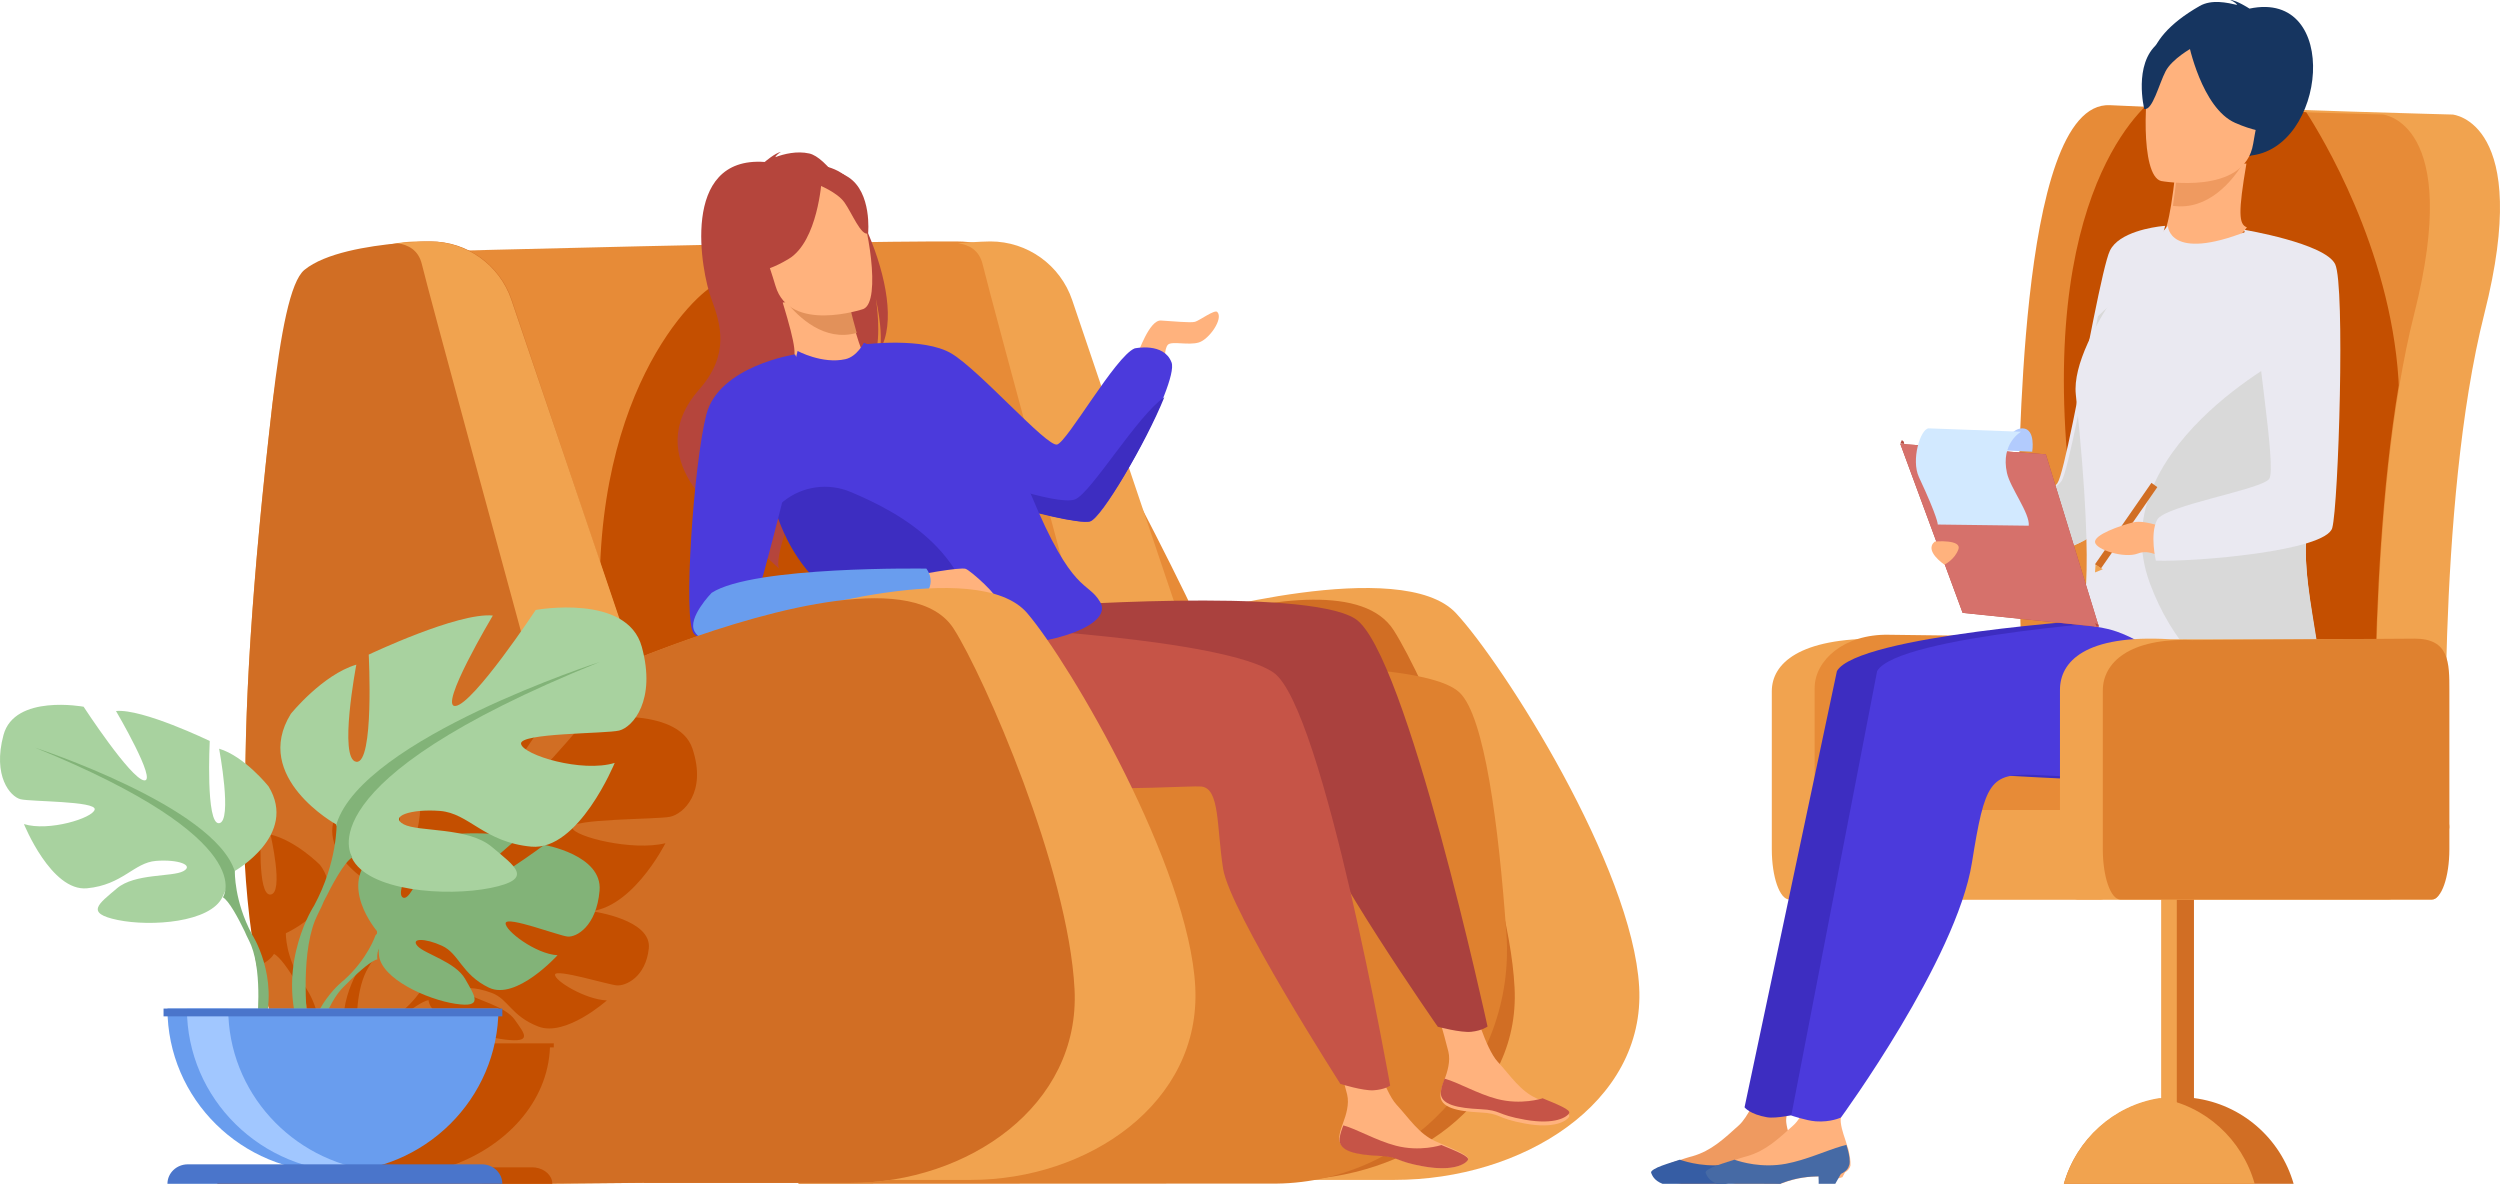
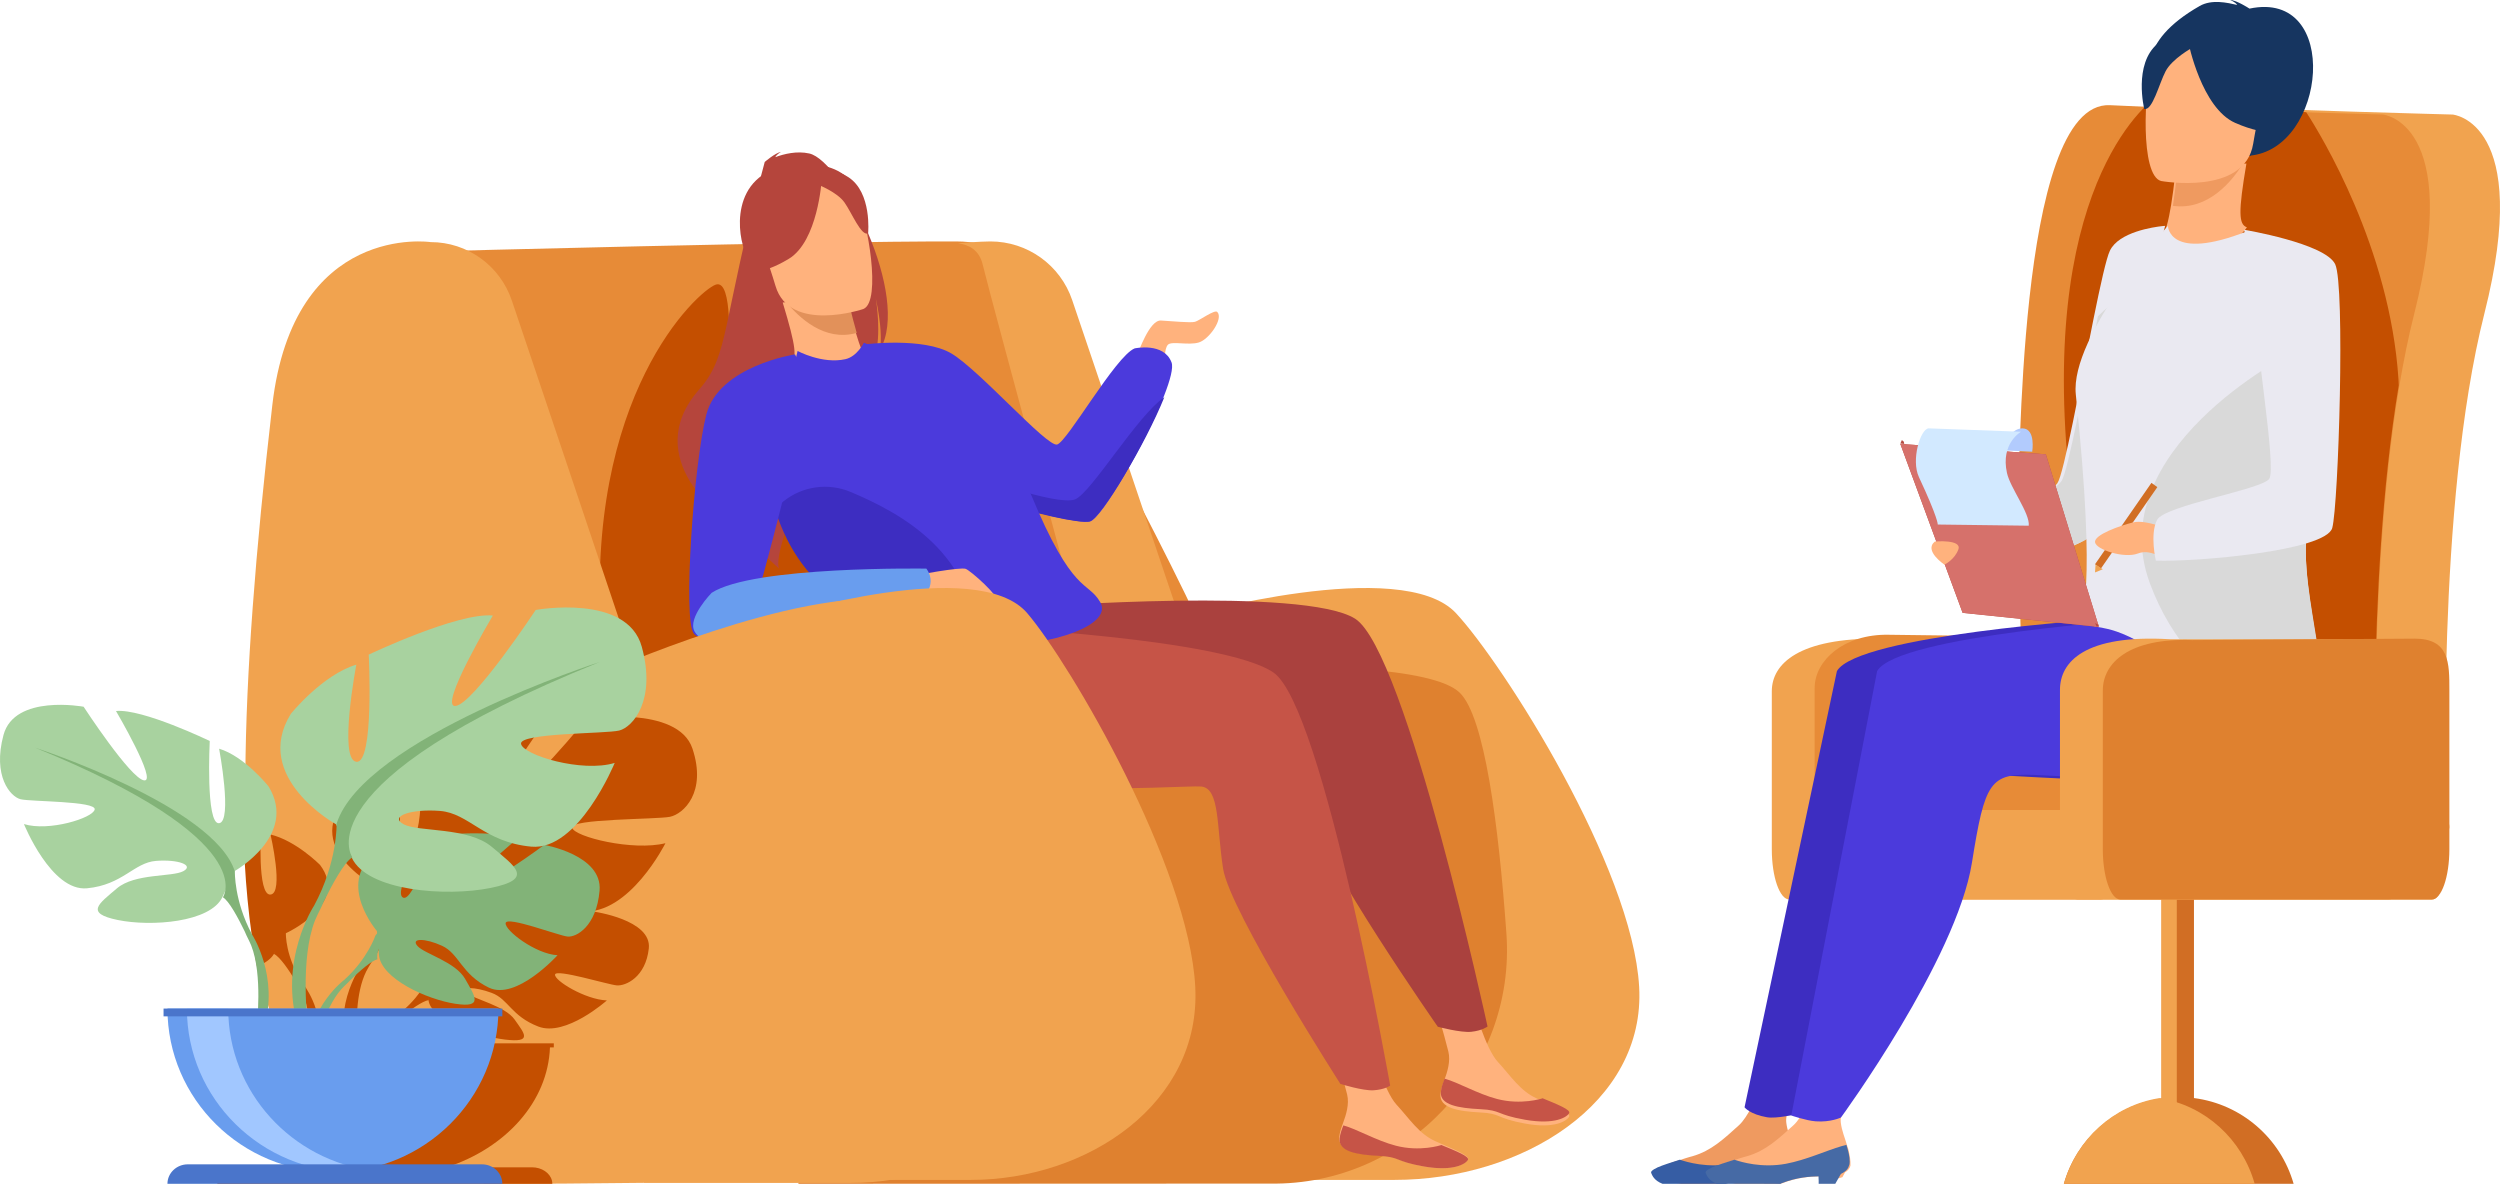
<svg xmlns="http://www.w3.org/2000/svg" width="642px" height="304px" viewBox="0 0 642 304" version="1.1">
  <title>01E7F952-3305-4CD0-9B5B-81B16909ABA0</title>
  <g id="Pages" stroke="none" stroke-width="1" fill="none" fill-rule="evenodd">
    <g id="ui-soins_support" transform="translate(-903, -1417)">
      <g id="Group-26" transform="translate(375, 1344)">
        <g id="psychologue" transform="translate(528, 73)">
          <path d="M325.406,205.877 C318.345,192.599 318.681,181.024 318.681,181.024 C310.611,155.15 240,132 240,132 C329.777,168.768 313.973,191.238 313.973,191.238 C316.393,192.667 320.02,199.48 322.538,204.708 C322.897,205.598 323.464,206.829 324.308,208.5 L324.308,208.5 C324.65,209.256 324.923,209.874 325.112,210.305 C329.734,222.016 327.286,242.238 327.286,242.238 L330.087,243 C336.295,222.619 325.406,205.877 325.406,205.877" id="Fill-1" fill="#82B378" />
          <path d="M304.545,158.24 C304.545,158.24 359.986,142.473 373.912,157.474 C386.111,170.614 419.194,222.63 420.935,253.417 C422.628,283.331 390.823,303 358.107,303 L300,303 L304.545,158.24 Z" id="Fill-3" fill="#F1A34F" />
-           <path d="M265,174.067 C265,174.067 343.089,138.751 357.88,161.82 C365.734,174.07 387.345,222.938 388.941,253.607 C390.491,283.406 361.354,303 331.382,303 L278.148,303 L265,174.067 Z" id="Fill-5" fill="#D16E24" />
          <path d="M111,64.555 C111,64.555 208.356,61.92 245.519,62.002 C264.638,62.044 264.163,76.515 273.349,93.282 C291.746,126.862 322.293,184.622 319.863,193.648 C316.403,206.497 186.08,215.393 176.853,212.428 C167.627,209.462 111,64.555 111,64.555" id="Fill-7" fill="#E78B37" />
          <path d="M187.073,90.58 C187.073,90.58 188.39,71.452 183.782,73.101 C179.174,74.75 149.882,101.464 154.49,164.457 L167.984,176 L271,158.85 L187.073,90.58 Z" id="Fill-9" fill="#C44F00" />
          <path d="M319,168.794 L284.173,186 C284.173,186 254.328,76.266 252.346,67.897 C251.464,64.167 248.742,62.819 246,62.472 C250.827,62.033 254.338,62 254.338,62 C263.84,62 272.284,68.053 275.333,77.049 C281.983,96.67 294.23,132.853 306.634,169.706 C309.879,168.407 313.741,166.918 318.002,165.385 L319,168.794 Z" id="Fill-11" fill="#F1A34F" />
          <path d="M249.19,174.563 C249.19,174.563 361.043,164.666 374.833,177.862 C381.235,183.989 384.83,211.734 386.845,239.704 C389.357,274.591 361.062,304.444 326.257,303.945 L205,304 L249.19,174.563 Z" id="Fill-13" fill="#DF812F" />
-           <path d="M207.831,39.417 C204.641,38.7 201.332,39.529 199.095,40.362 C199.497,39.575 200.583,39 200.583,39 C199.107,39.222 196.381,41.594 196.381,41.594 C174.416,40.018 180.164,69.995 182.63,76.613 C185.092,83.232 187.505,90.98 179.536,100.034 C163.856,117.85 186.467,133.638 186.467,133.638 C186.646,133.681 200.049,146 200.049,146 C197.894,140.702 214.205,104.26 224.66,91.639 C226.413,85.962 225.016,77.309 224.902,76.629 C226.357,83.383 226.358,87.422 225.988,89.81 C233.949,76.192 216.286,41.317 207.831,39.417" id="Fill-15" fill="#B5453C" />
+           <path d="M207.831,39.417 C204.641,38.7 201.332,39.529 199.095,40.362 C199.497,39.575 200.583,39 200.583,39 C199.107,39.222 196.381,41.594 196.381,41.594 C185.092,83.232 187.505,90.98 179.536,100.034 C163.856,117.85 186.467,133.638 186.467,133.638 C186.646,133.681 200.049,146 200.049,146 C197.894,140.702 214.205,104.26 224.66,91.639 C226.413,85.962 225.016,77.309 224.902,76.629 C226.357,83.383 226.358,87.422 225.988,89.81 C233.949,76.192 216.286,41.317 207.831,39.417" id="Fill-15" fill="#B5453C" />
          <path d="M292,91.123 C292.331,90.633 295.142,82.146 298.12,82.309 C301.096,82.472 305.727,82.962 306.885,82.636 C308.043,82.309 311.926,79.417 312.591,80.106 C314.245,81.82 310.523,87.124 307.877,87.94 C305.231,88.756 300.931,87.532 299.939,88.511 C298.946,89.491 299.112,93 299.112,93 L292,91.123 Z" id="Fill-17" fill="#FFB27D" />
          <path d="M369.92,281.001 C369.599,284.53 374.439,285.388 380.044,285.671 C385.65,285.955 383.956,287.12 391.638,288.532 C399.319,289.944 402.398,287.81 402.954,286.757 C403.449,285.822 399.877,284.36 396.071,282.708 C395.592,282.502 395.113,282.289 394.633,282.077 C390.35,280.165 387.946,276.266 384.606,272.651 C381.443,269.226 378.439,258.262 378.439,258.262 L368,256 C368,256 370.931,265.868 371.949,270.08 C372.547,272.558 371.664,275.328 370.88,277.437 C370.458,278.584 370.031,279.758 369.92,281.001" id="Fill-19" fill="#FFB27D" />
          <path d="M380.111,284.833 C385.7,285.103 384.011,286.211 391.67,287.555 C399.33,288.898 402.4,286.868 402.954,285.866 C403.448,284.977 399.887,283.586 396.091,282.015 L396.032,282.077 C396.032,282.077 390.646,283.848 384.43,282.211 C379.363,280.879 374.463,277.947 370.973,277 C370.551,278.091 370.126,279.208 370.015,280.391 C369.695,283.748 374.521,284.564 380.111,284.833" id="Fill-21" fill="#C65447" />
          <path d="M265.608,155.856 C265.608,155.856 334.953,150.611 348.007,158.891 C361.063,167.17 382,263.609 382,263.609 C382,263.609 380.708,264.65 377.822,264.964 C375.138,265.256 369.226,263.67 369.226,263.67 C369.226,263.67 339.136,220.52 337.016,209.649 C334.897,198.779 335.414,189.079 330.588,188.819 C325.762,188.559 265.598,196.169 256.498,180.058 C247.398,163.948 254.921,148 254.921,148 L265.608,155.856 Z" id="Fill-23" fill="#AA413E" />
          <path d="M298.94,101.62 C294.239,113.618 282.883,133.172 279.949,133.912 C277.476,134.535 265.385,131.753 255.561,128.374 C249.811,126.396 244.841,124.213 243.031,122.389 C238.131,117.45 222,88.436 222,88.436 C222,88.436 237.151,86.502 244.338,90.782 C251.526,95.062 268.841,114.817 271.455,114.158 C274.068,113.5 286.483,91.44 291.384,89.465 C291.384,89.465 298.898,87.818 300.858,93.086 C301.351,94.41 300.521,97.587 298.94,101.62" id="Fill-25" fill="#4B3ADC" />
          <path d="M343.92,292.001 C343.599,295.53 348.439,296.388 354.044,296.671 C359.65,296.954 357.956,298.12 365.637,299.532 C373.319,300.944 376.398,298.81 376.954,297.757 C377.449,296.822 373.877,295.361 370.071,293.709 C369.592,293.502 369.113,293.29 368.633,293.077 C364.349,291.165 361.946,287.266 358.606,283.651 C355.443,280.226 352.439,269.263 352.439,269.263 L342,267 C342,267 344.931,276.868 345.949,281.081 C346.547,283.558 345.664,286.328 344.88,288.437 C344.458,289.584 344.031,290.758 343.92,292.001" id="Fill-27" fill="#FFB27D" />
          <path d="M354.11,296.833 C359.7,297.103 358.011,298.211 365.67,299.555 C373.33,300.898 376.4,298.868 376.954,297.866 C377.448,296.977 373.887,295.586 370.091,294.015 L370.032,294.077 C370.032,294.077 364.646,295.848 358.43,294.212 C353.363,292.879 348.463,289.947 344.972,289 C344.551,290.091 344.126,291.209 344.015,292.391 C343.695,295.747 348.521,296.564 354.11,296.833" id="Fill-29" fill="#C65447" />
          <path d="M299,102 C294.238,113.857 282.736,133.181 279.764,133.913 C277.259,134.528 265.012,131.779 255.062,128.44 C250.942,124.985 248.414,121.998 248,121.39 C248.327,121.51 271.525,130.159 276.124,128.219 C280.294,126.462 292.094,106.663 299,102" id="Fill-31" fill="#3D2DC1" />
          <path d="M222.999,92.455 C223.074,92.464 217.707,97.841 212.508,97.997 C207.62,98.148 202.884,93.087 202.943,93.054 C204.738,92.07 204.487,89.213 201,77.69 L201.916,77.594 L217.321,76 C217.321,76 218.387,80.776 219.692,85.182 C220.787,88.881 222.053,92.319 222.999,92.455" id="Fill-33" fill="#FFB27D" />
          <path d="M217.599,76 C217.599,76 218.678,80.935 220,85.486 C211.698,87.866 205.054,81.42 202,77.647 L217.599,76 Z" id="Fill-35" fill="#E2915A" />
          <path d="M252.633,161 C252.633,161 314.312,163.933 327.052,172.725 C339.792,181.517 357,278.795 357,278.795 C357,278.795 355.667,279.785 352.767,279.986 C350.071,280.174 344.217,278.356 344.217,278.356 C344.217,278.356 315.786,234.019 314.087,223.064 C312.388,212.108 313.282,202.426 308.463,201.977 C303.645,201.528 243.157,206.784 234.677,190.314 C226.197,173.844 252.633,161 252.633,161" id="Fill-37" fill="#C65447" />
          <path d="M200.677,76 C200.677,76 194.298,70.469 191.491,64.925 C189.486,60.967 186.902,44.803 203.037,42.276 C203.037,42.276 207.662,41.34 212.753,42.915 C216.802,44.167 223.14,47.611 221.823,62.816 L221.801,67.822 L200.677,76 Z" id="Fill-39" fill="#B5453C" />
          <path d="M252.964,166 C252.422,166.003 251.66,165.967 250.766,165.897 C247.155,165.619 241.399,164.84 239.385,164.234 C222.385,159.113 206.052,152.795 199.096,130.603 C198.255,127.919 197.552,125.004 197,121.83 L199.652,111.64 L204.823,90.13 C204.823,90.13 211.184,93.559 217.095,92.237 C220.121,91.558 221.846,88 221.846,88 C221.846,88 253.842,100.628 264.684,126.8 C275.526,152.971 279.249,148.995 282.535,154.627 C285.82,160.259 271.255,165.89 252.964,166" id="Fill-41" fill="#4B3ADC" />
          <path d="M221.704,79.357 C221.704,79.357 202.776,85.717 199.144,73.413 C195.512,61.109 190.623,53.644 202.554,49.063 C214.486,44.482 218.231,48.426 220.405,52.226 C222.579,56.027 226.534,77.385 221.704,79.357" id="Fill-43" fill="#FFB27D" />
          <path d="M211,46.315 C211,46.315 210.028,61.918 202.593,66.447 C195.16,70.976 191,69.885 191,69.885 C191,69.885 195.687,63.094 194.351,54.139 C194.351,54.139 204.995,40.86 211,46.315" id="Fill-45" fill="#B5453C" />
          <path d="M210,47.399 C210,47.399 214.946,49.292 216.858,51.987 C218.77,54.682 221.146,60.69 222.93,59.935 C222.93,59.935 223.992,49.416 217.814,45.466 C211.264,41.277 210,47.399 210,47.399" id="Fill-47" fill="#B5453C" />
          <path d="M251,166 C247.372,165.724 241.588,164.951 239.565,164.349 C222.485,159.263 206.075,152.99 199.086,130.955 C199.059,130.793 199.03,130.632 199,130.468 L201.37,128.61 C206.216,124.81 212.753,123.942 218.434,126.33 C231.926,132.007 250.459,142.3 251,166" id="Fill-49" fill="#3D2DC1" />
          <path d="M204.153,91 C204.153,91 184.625,93.979 181.396,106.424 C178.167,118.868 175.297,159.523 178.203,162.735 C181.109,165.946 189.791,162.222 191.728,160.615 C193.665,159.01 203.675,117.663 203.675,117.663 C203.675,117.663 208.571,98.975 204.153,91" id="Fill-51" fill="#4B3ADC" />
          <path d="M235,147.751 C235,147.751 246.7,145.535 248.02,146.089 C249.341,146.643 256.701,153.105 255.946,154.398 C255.191,155.69 252.172,156.614 248.775,155.506 C245.379,154.398 238.019,153.844 236.698,152.182 C235.377,150.52 235,147.751 235,147.751" id="Fill-53" fill="#FFB27D" />
          <path d="M237.891,146.022 C237.891,146.022 193.41,145.291 182.749,152.239 C182.749,152.239 176.5,158.638 178.338,162.113 C180.176,165.586 185.874,165.038 188.447,164.855 C191.021,164.672 236.053,154.433 236.053,154.433 C236.053,154.433 241.199,150.593 237.891,146.022" id="Fill-55" fill="#699DEE" />
          <path d="M200.169,158.24 C200.169,158.24 251.029,142.473 263.804,157.474 C274.995,170.614 305.343,222.63 306.941,253.417 C308.493,283.331 279.318,303 249.305,303 L196,303 L200.169,158.24 Z" id="Fill-57" fill="#F1A34F" />
          <path d="M275.941,254.034 C274.349,223.151 252.782,173.942 244.945,161.608 C233.511,143.613 184.176,160.896 162.519,169.6 C150.203,132.841 138.042,96.753 131.44,77.184 C128.412,68.208 120.028,62.172 110.595,62.172 C110.595,62.172 75.376,56.946 69.926,104.081 C52.481,254.961 66.498,303.615 129.079,303.991 C136.927,304.038 152.268,303.898 165.377,303.749 L165.38,303.771 L218.502,303.771 C248.412,303.771 277.488,284.041 275.941,254.034" id="Fill-59" fill="#F1A34F" />
-           <path d="M275.941,253.997 C274.347,223.092 252.783,173.85 244.943,161.507 C235.211,146.177 198.014,156.429 173.807,165.19 C169.575,166.72 165.74,168.208 162.52,169.503 C150.202,132.719 138.043,96.604 131.44,77.02 C128.412,68.041 120.028,62 110.595,62 C110.595,62 107.108,62.033 102.316,62.471 L102.309,62.471 C94.587,63.177 83.487,64.938 78.167,69.314 C74.559,72.282 72.079,85.304 69.927,103.938 C64.84,147.957 62.429,183.284 63.114,211.25 C63.465,225.595 64.633,238 66.673,248.654 C68.1,256.117 69.953,262.718 72.259,268.519 C82.248,293.682 100.652,303.819 129.078,303.991 C132.381,304.011 137.013,303.997 142.248,303.964 C149.448,303.918 157.786,303.832 165.377,303.747 L165.38,303.77 L218.502,303.77 C248.41,303.77 277.489,284.024 275.941,253.997" id="Fill-61" fill="#D16E24" />
-           <path d="M162,167.537 C153.956,170.687 145.04,174.176 137.825,177 C130.773,151.133 109.983,74.787 108.341,67.874 C107.461,64.159 104.74,62.816 102,62.472 C106.822,62.034 110.333,62 110.333,62 C119.826,62 128.262,68.03 131.311,76.991 C137.85,96.224 149.806,131.436 162,167.537" id="Fill-63" fill="#F1A34F" />
          <path d="M133.318,231.7 C127.107,230.314 119.618,230.573 116.88,229.383 C113.125,227.745 118.612,226.11 126.121,226.578 C131.174,226.893 134.527,229.744 139.873,231.861 C137.792,231.713 135.494,231.677 133.318,231.7 M101.418,261.121 C101.418,261.121 97.44,263.506 94.665,267.924 L91.795,267.924 C91.44,263.284 91.302,255.003 94.031,249.481 C94.192,249.183 94.425,248.76 94.721,248.239 C95.083,247.665 95.385,247.167 95.638,246.735 C95.888,246.306 96.085,245.942 96.24,245.637 C98.403,242.049 101.52,237.373 103.597,236.393 C104.111,237.284 104.893,238.084 105.879,238.795 C101.934,244.743 109.529,251.913 109.529,251.913 C109.529,251.913 107.54,256.733 101.418,261.121 M103.594,236.389 C103.565,236.353 103.318,236.059 103.091,235.515 C103.252,235.796 103.42,236.081 103.594,236.389 M177.815,192.229 C174.061,181.015 150.669,184.518 150.669,184.518 C150.669,184.518 134.787,204.147 130.165,204.612 C125.545,205.081 139.695,185.688 139.695,185.688 C130.743,184.987 107.927,193.864 107.927,193.864 C107.927,193.864 109.374,216.764 104.751,216.298 C100.132,215.829 104.751,195.968 104.751,195.968 C96.089,198.072 88.001,206.251 88.001,206.251 C77.895,219.569 99.554,229.383 99.554,229.383 C99.554,229.383 99.843,237.327 93.777,246.44 C93.777,246.44 86.154,255.809 88.6,267.924 L81.89,267.924 C83.175,259.204 77.793,252.591 77.793,252.591 C73.194,245.676 73.414,239.65 73.414,239.65 C73.414,239.65 89.842,232.205 82.176,222.102 C82.176,222.102 76.041,215.895 69.469,214.302 C69.469,214.302 72.974,229.367 69.469,229.724 C65.964,230.078 67.059,212.707 67.059,212.707 C67.059,212.707 65.182,211.976 62.417,211.012 C62.769,225.267 63.939,237.595 65.984,248.183 C68.016,247.371 69.574,246.309 70.347,244.968 C70.478,244.736 70.606,244.516 70.728,244.303 C70.544,244.743 70.347,244.968 70.347,244.968 C71.922,245.713 74.285,249.262 75.926,251.981 C76.159,252.447 76.531,253.086 77.077,253.951 C77.3,254.347 77.481,254.672 77.602,254.898 C79.496,258.729 79.568,264.306 79.361,267.924 L55,267.924 L55,268.976 L56.417,268.976 C56.937,282.939 67.759,294.802 82.941,299.763 L61.046,299.763 C58.153,299.763 55.809,301.66 55.809,304 L141.836,304 C141.836,303.709 141.799,303.423 141.73,303.148 C141.244,301.218 139.133,299.763 136.602,299.763 L114.706,299.763 C129.888,294.802 140.708,282.939 141.231,268.976 L142.217,268.976 L142.217,267.924 L96.996,267.924 C98.042,266.069 99.317,264.254 100.813,262.93 C100.987,262.786 101.217,262.595 101.497,262.366 C102.237,261.812 102.753,261.396 103.104,261.085 C105.379,259.315 108.529,257.057 110.044,256.841 C110.044,256.841 109.969,256.615 109.982,256.222 C110.002,256.422 110.025,256.625 110.044,256.841 C110.564,261.766 122.38,266.072 129.648,266.957 C136.917,267.842 134.672,265.423 132.167,261.838 C129.662,258.254 121.735,256.651 119.927,255 C118.119,253.348 121.857,253.344 126.239,254.963 C130.618,256.582 131.217,260.898 138.242,263.618 C145.268,266.341 155.841,256.91 155.841,256.91 C150.242,256.677 142.247,251.758 142.536,250.254 C142.825,248.747 156.107,252.85 158.379,253.046 C160.651,253.243 165.816,250.959 166.614,243.556 C167.417,236.157 152.422,234.092 152.422,234.092 C152.422,234.092 148.963,236.173 145.058,238.267 C144.288,237.458 143.036,236.563 141.573,235.564 C142.861,234.64 144.022,233.847 144.742,233.358 C146.185,233.676 147.76,233.919 149.516,234.056 C161.644,234.99 170.885,216.531 170.885,216.531 C162.511,218.635 147.494,214.896 146.915,212.559 C146.337,210.223 168.574,210.455 172.039,209.754 C175.507,209.053 181.57,203.446 177.815,192.229" id="Fill-65" fill="#C44F00" />
          <path d="M96.793,239.097 C96.793,239.097 86.448,226.993 96.155,219.305 C96.155,219.305 103.245,215 109.027,215.35 C109.027,215.35 100.835,229.126 103.485,230.497 C106.135,231.867 111.51,214.486 111.51,214.486 C111.51,214.486 127.646,212.916 132.836,215.419 C132.836,215.419 119.042,226.739 121.948,227.413 C124.853,228.087 139.752,216.976 139.752,216.976 C139.752,216.976 154.77,219.539 153.969,228.727 C153.168,237.914 147.994,240.751 145.719,240.506 C143.445,240.262 130.141,235.169 129.851,237.038 C129.561,238.907 137.57,245.014 143.178,245.3 C143.178,245.3 132.59,257.01 125.553,253.63 C118.516,250.251 117.916,244.894 113.529,242.885 C109.143,240.875 105.398,240.88 107.209,242.93 C109.02,244.979 116.959,246.97 119.467,251.42 C121.976,255.87 124.227,258.871 116.946,257.772 C109.666,256.674 97.832,251.331 97.312,245.214 L96.793,239.097 Z" id="Fill-67" fill="#82B378" />
          <path d="M146,230.071 C146,230.071 105.382,228.489 96.412,240.228 C96.412,240.228 94.428,246.232 88.324,251.699 C88.324,251.699 79.606,258.215 79,269.857 L80.582,270 C80.582,270 83.091,259.157 87.649,254.028 C87.827,253.843 88.084,253.576 88.402,253.252 C89.142,252.561 89.657,252.043 90.007,251.656 C92.276,249.451 95.417,246.639 96.929,246.367 C96.929,246.367 92.991,231.823 146,230.071" id="Fill-69" fill="#82B378" />
          <path d="M60.209,223.716 C60.209,223.716 76.623,214.478 68.963,201.942 C68.963,201.942 62.835,194.244 56.269,192.265 C56.269,192.265 59.771,210.959 56.269,211.399 C52.767,211.839 53.862,190.285 53.862,190.285 C53.862,190.285 36.572,181.928 29.787,182.588 C29.787,182.588 40.511,200.842 37.01,200.402 C33.508,199.962 21.471,181.488 21.471,181.488 C21.471,181.488 3.743,178.189 0.898,188.746 C-1.948,199.303 2.649,204.581 5.275,205.241 C7.901,205.901 24.753,205.681 24.316,207.88 C23.878,210.079 12.497,213.599 6.15,211.619 C6.15,211.619 13.154,228.994 22.346,228.114 C31.538,227.234 34.383,221.516 40.074,221.076 C45.764,220.637 49.922,222.176 47.077,223.716 C44.232,225.255 34.602,224.22 30.006,228.147 C25.41,232.073 21.689,234.492 30.225,236.252 C38.76,238.011 54.081,236.912 57.145,230.314 L60.209,223.716 Z" id="Fill-71" fill="#A8D29F" />
          <path d="M64.699,239.92 C60.094,231.308 60.314,223.799 60.314,223.799 C55.051,207.016 9,192 9,192 C67.55,215.85 57.243,230.425 57.243,230.425 C58.821,231.351 61.187,235.771 62.829,239.162 C63.063,239.739 63.433,240.538 63.983,241.622 L63.983,241.622 C64.206,242.112 64.385,242.513 64.508,242.793 C67.522,250.389 65.925,263.506 65.925,263.506 L67.752,264 C71.801,250.78 64.699,239.92 64.699,239.92" id="Fill-73" fill="#82B378" />
          <path d="M86.287,211.683 C86.287,211.683 64.555,199.641 74.696,183.299 C74.696,183.299 82.81,173.265 91.503,170.684 C91.503,170.684 86.866,195.054 91.503,195.628 C96.139,196.201 94.69,168.104 94.69,168.104 C94.69,168.104 117.581,157.209 126.563,158.07 C126.563,158.07 112.365,181.866 117.001,181.292 C121.638,180.719 137.574,156.636 137.574,156.636 C137.574,156.636 161.045,152.336 164.812,166.097 C168.578,179.859 162.493,186.74 159.016,187.6 C155.539,188.46 133.228,188.173 133.807,191.04 C134.387,193.907 149.454,198.495 157.857,195.914 C157.857,195.914 148.585,218.564 136.415,217.417 C124.245,216.27 120.478,208.816 112.945,208.242 C105.411,207.669 99.906,209.676 103.672,211.683 C107.439,213.69 120.189,212.34 126.274,217.459 C132.359,222.577 137.285,225.731 125.984,228.025 C114.683,230.319 94.4,228.885 90.343,220.284 L86.287,211.683 Z" id="Fill-75" fill="#A8D29F" />
          <path d="M154,170 C154,170 93.367,189.605 86.437,211.516 C86.437,211.516 86.726,221.319 80.663,232.562 C80.663,232.562 71.312,246.741 76.643,264 L79.048,263.355 C79.048,263.355 76.945,246.23 80.915,236.313 C81.077,235.948 81.312,235.424 81.605,234.784 C82.33,233.369 82.817,232.326 83.125,231.573 C85.287,227.146 88.402,221.375 90.479,220.165 C90.479,220.165 76.909,201.137 154,170" id="Fill-77" fill="#82B378" />
          <path d="M43,259 C43,282.196 62.028,301 85.5,301 C108.972,301 128,282.196 128,259 L43,259 Z" id="Fill-79" fill="#699DEE" />
          <path d="M96,300.678 C94.263,300.892 92.493,301 90.695,301 C67.115,301 48,282.195 48,259 L58.607,259 C58.607,280.429 74.922,298.109 96,300.678" id="Fill-81" fill="#A1C7FF" />
          <path d="M123.767,299 L48.233,299 C45.343,299 43,301.238 43,304 L129,304 C129,301.238 126.657,299 123.767,299" id="Fill-83" fill="#4A75CB" />
          <polygon id="Fill-85" fill="#4A75CB" points="42 261 129 261 129 259 42 259" />
          <path d="M544,177.512 L544,218.101 C544,225.231 541.974,231 539.469,231 L459.531,231 C457.026,231 455,225.231 455,218.101 L455,177.512 C455,170.381 462.065,163.777 482.786,164.006 L539.469,164.613 C541.974,164.613 544,170.381 544,177.512" id="Fill-87" fill="#F1A34F" />
          <path d="M555,176.694 L555,217.144 C555,224.251 552.974,230 550.469,230 L470.531,230 C468.026,230 466,224.251 466,217.144 L466,176.694 C466,169.588 473.525,162.777 485.037,163.006 L550.469,163.838 C552.974,163.838 555,169.588 555,176.694" id="Fill-88" fill="#E78B37" />
          <path d="M536,128.629 C537.085,126.224 535.458,25.808 559.87,27.011 C584.282,28.213 629.851,29.416 629.851,29.416 C629.851,29.416 650.466,31.22 637.988,80.526 C625.511,129.832 628.224,208 628.224,208 L538.17,208 L536,128.629 Z" id="Fill-89" fill="#F1A34F" />
          <path d="M619.984,80.542 C618.478,86.432 617.23,92.728 616.129,99.245 C611.724,125.642 610.365,155.721 610.035,177.553 C609.778,195.593 610.218,208 610.218,208 L520.166,208 L518,128.624 C519.065,126.231 517.449,25.796 541.862,27.011 C554.344,27.636 572.369,28.226 586.98,28.704 C588.816,28.741 590.615,28.815 592.34,28.851 C603.647,29.183 611.87,29.404 611.87,29.404 C611.87,29.404 632.465,31.208 619.984,80.542" id="Fill-90" fill="#E78B37" />
          <path d="M563.41,281.983 L563.41,229.115 C563.41,226.874 561.537,225 559.298,225 L559.261,225 C558.527,225 557.829,225.221 557.242,225.588 C555.994,226.286 555.149,227.609 555.149,229.115 L555.149,282.055 C554.99,282.081 554.831,282.108 554.672,282.137 C542.85,283.975 533.231,292.646 530,304 L589,304 C585.677,292.36 575.677,283.55 563.41,281.983" id="Fill-91" fill="#D16E24" />
          <path d="M615.927,97.391 C613.727,63.639 596.096,34.768 592.247,28.824 L553.612,25 C553.612,25 523.83,44.719 531.161,120.613 C534.941,159.749 551.066,134.117 565.798,100.106 L562.776,173.808 C562.776,173.808 598.735,176.266 609.915,177 C610.245,155.245 611.601,125.273 616,98.969 C616,98.455 615.963,97.905 615.927,97.391" id="Fill-92" fill="#C44F00" />
          <path d="M557.018,225 C555.814,225.7 555,227.026 555,228.536 L555,293.465 C555,295.011 555.814,296.337 557.018,297 C558.186,296.3 559,294.974 559,293.465 L559,228.536 C559,227.026 558.186,225.7 557.018,225" id="Fill-93" fill="#F1A34F" />
          <path d="M554.5,282 C542.76,283.849 533.208,292.575 530,304 L579,304 C575.791,292.575 566.276,283.849 554.5,282" id="Fill-94" fill="#F1A34F" />
          <path d="M629,212.469 L626.967,224.039 C626.967,226.51 626.984,231 624.492,231 L484.508,231 C482.015,231 480,229.001 480,226.531 L480,212.469 C480,209.999 482.015,208 484.508,208 L624.492,208 C626.984,208 629,209.999 629,212.469" id="Fill-95" fill="#F1A34F" />
          <path d="M460.748,295.531 C461.011,296.767 461.274,298.039 461.199,299.348 C461.011,300.075 460.523,300.62 459.81,301.056 L459.135,302.292 C458.423,302.619 456.697,302.873 454.484,303.091 L454.446,302.074 C454.146,302.074 453.846,302.074 453.546,302.11 L453.546,302.074 C450.921,302.11 447.657,302.328 443.681,303.855 C443.643,303.855 443.606,303.891 443.568,303.891 C442.855,303.927 442.143,303.964 441.505,304 L431.827,304 C427.176,303.346 425.338,301.529 425,300.62 C425,300.366 428.489,298.694 431.377,297.894 C431.414,297.894 431.49,297.858 431.602,297.858 C432.015,297.712 432.802,297.421 432.99,297.385 C433.515,297.203 434.115,297.058 434.64,296.913 C439.48,295.531 442.743,292.406 446.569,288.953 C450.958,284.991 456.922,267.327 456.135,267 L466,268.235 C466,268.235 458.085,283.574 458.723,288.335 C458.985,290.443 459.773,292.224 460.298,294.041 C460.336,294.114 460.336,294.223 460.374,294.296 C460.486,294.55 460.561,294.804 460.636,295.059 C460.673,295.241 460.711,295.386 460.748,295.531" id="Fill-96" fill="#EF9A60" />
          <path d="M581.314,160.707 L539.957,159 C539.957,159 477.056,163.101 471.721,172.332 L448,284.355 C448,284.355 449.314,286.144 453.769,286.914 C456.125,287.322 461.254,286.144 461.254,286.144 C461.254,286.144 491.972,246.484 495.921,221.583 C499.221,200.773 500.526,198.599 511.825,199.031 C523.124,199.463 557.794,202.22 574.268,198.998 C590.743,195.777 581.314,160.707 581.314,160.707" id="Fill-97" fill="#3D2DC1" />
          <path d="M461,298.348 C461,298.71 460.963,299.073 460.815,299.362 C460.63,300.087 460.148,300.631 459.444,301.065 C459.37,301.138 459.297,301.174 459.222,301.21 L459.185,301.21 C459.148,301.246 459.111,301.246 459.074,301.283 C457.852,302.007 456.222,302.007 454.148,302.08 L453.26,302.08 C450.667,302.116 447.444,302.333 443.519,303.855 C443.482,303.855 443.445,303.891 443.407,303.891 C443.297,303.927 443.222,303.964 443.111,304 L426.926,304 C424.704,303.131 424.259,301.754 424.037,301.246 C423.852,300.848 424.37,300.413 425.37,299.942 C425.445,299.906 425.555,299.869 425.63,299.797 C427.037,299.181 429.148,298.529 431.408,297.804 C431.445,297.841 431.519,297.841 431.593,297.877 C433.111,298.384 438.408,300.015 444.63,298.856 C449.815,297.877 454.963,295.486 458.926,294.327 C459.26,294.254 459.593,294.145 459.926,294.073 C460,294.036 460.074,294.036 460.148,294 C460.222,294.145 460.259,294.327 460.296,294.471 C460.667,295.703 461,297.008 461,298.348" id="Fill-98" fill="#365DA4" />
          <polygon id="Fill-99" fill="#365DA4" points="459 301 458.792 301.358 458.168 302.467 457.301 304 453.034 304 453.034 303.185 453 302.304 453 301.913 458.757 301.032" />
          <path d="M474.748,295.531 C475.011,296.767 475.274,298.039 475.199,299.348 C475.011,300.075 474.523,300.62 473.811,301.056 L473.135,302.292 C472.423,302.619 470.697,302.873 468.484,303.091 L468.446,302.074 C468.147,302.074 467.846,302.074 467.546,302.11 L467.546,302.074 C464.921,302.11 461.657,302.328 457.681,303.855 C457.643,303.855 457.606,303.891 457.568,303.891 C456.855,303.927 456.143,303.964 455.505,304 L445.827,304 C441.175,303.346 439.337,301.529 439,300.62 C439,300.366 442.489,298.694 445.377,297.894 C445.414,297.894 445.489,297.858 445.602,297.858 C446.014,297.712 446.802,297.421 446.99,297.385 C447.515,297.203 448.115,297.058 448.64,296.913 C453.479,295.531 456.743,292.406 460.569,288.953 C464.958,284.991 470.922,267.327 470.135,267 L480,268.235 C480,268.235 472.085,283.574 472.723,288.335 C472.985,290.443 473.773,292.224 474.298,294.041 C474.336,294.114 474.336,294.223 474.373,294.296 C474.486,294.55 474.561,294.804 474.636,295.059 C474.673,295.241 474.711,295.386 474.748,295.531" id="Fill-100" fill="#FFB27D" />
          <path d="M556,58 L552.737,70.894 L535.605,138.3 C534.952,139.316 529.496,141.464 523.461,143.48 C516.276,145.871 508.25,148.127 506.732,147.994 C503.953,147.77 502.416,141.989 503.207,140.36 C503.72,139.284 512.88,134.444 520.044,130.105 C524.043,127.685 527.414,125.426 528.347,124.08 C530.029,121.586 534.216,98.634 537.627,81.839 C539.367,73.222 540.921,66.22 541.82,64.384 C544.102,59.593 552.985,58.298 555.391,58.051 C555.775,58 556,58 556,58" id="Fill-101" fill="#EAE9F1" />
          <path d="M592.298,160.706 L550.695,159 C550.695,159 487.418,163.098 482.051,172.321 L460,286.459 C460,286.459 463.849,287.777 466.265,287.957 C470.115,288.245 472.759,286.978 472.759,286.978 C472.759,286.978 502.423,246.41 506.396,221.53 C509.715,200.738 511.028,198.566 522.395,198.997 C533.761,199.429 568.638,202.183 585.21,198.965 C601.783,195.746 592.298,160.706 592.298,160.706" id="Fill-102" fill="#4B3ADC" />
          <path d="M475,298.348 C475,298.71 474.963,299.073 474.815,299.362 C474.63,300.087 474.148,300.631 473.444,301.065 C473.37,301.138 473.296,301.174 473.222,301.21 L473.185,301.21 C473.148,301.246 473.111,301.246 473.074,301.283 C471.852,302.007 470.222,302.007 468.148,302.08 L467.259,302.08 C464.667,302.116 461.445,302.333 457.519,303.855 C457.482,303.855 457.444,303.891 457.407,303.891 C457.296,303.927 457.222,303.964 457.111,304 L440.926,304 C438.704,303.131 438.259,301.754 438.037,301.246 C437.852,300.848 438.37,300.413 439.37,299.942 C439.444,299.906 439.555,299.869 439.63,299.797 C441.037,299.181 443.148,298.529 445.407,297.804 C445.445,297.841 445.519,297.841 445.593,297.877 C447.111,298.384 452.407,300.015 458.63,298.856 C463.815,297.877 468.963,295.486 472.926,294.327 C473.259,294.254 473.592,294.145 473.926,294.073 C474,294.036 474.074,294.036 474.148,294 C474.222,294.145 474.259,294.327 474.296,294.471 C474.667,295.703 475,297.008 475,298.348" id="Fill-103" fill="#466AA5" />
          <polygon id="Fill-104" fill="#466AA5" points="473 301 472.792 301.358 472.168 302.467 471.301 304 467.034 304 467.034 303.185 467 302.304 467 301.913 472.757 301.032" />
          <path d="M577.546,39.988 C597.471,38.46 601.368,-2.813 577.663,2.213 C577.663,2.213 574.341,0.022 572.698,0 C572.698,0 573.967,0.467 574.522,1.27 C571.96,0.693 567.989,-0.244 564.861,1.546 C532.806,19.898 569.824,40.58 577.546,39.988" id="Fill-105" fill="#163560" />
          <path d="M555.001,60.678 C554.921,60.699 561.568,65.545 567.27,64.949 C572.633,64.393 577.068,58.401 576.999,58.375 C574.895,57.606 574.752,54.578 576.88,42 L575.866,42.034 L558.803,42.615 C558.803,42.615 558.336,47.773 557.553,52.578 C556.896,56.612 556.014,60.397 555.001,60.678" id="Fill-106" fill="#FFB27D" />
          <path d="M554,70.255 L536.707,137.808 C536.048,138.827 530.541,140.979 524.449,143 C523.933,141.756 523.447,140.328 522.984,138.756 C522.06,135.611 521.388,132.543 521,129.596 C525.036,127.171 528.439,124.906 529.38,123.558 C531.079,121.058 535.305,98.056 538.748,81.223 C546.5,73.699 553.814,70 553.814,70 L554,70.255 Z" id="Fill-107" fill="#D9D9D9" />
          <path d="M559.23,42.599 C559.23,42.599 558.77,47.914 558,52.865 C567.134,54.116 573.285,46.395 576,42 L559.23,42.599 Z" id="Fill-108" fill="#EF9A60" />
          <path d="M577.956,40 C577.956,40 584.06,33.287 586.291,27.074 C587.883,22.639 588.313,5.333 570.447,5.014 C570.447,5.014 565.295,4.699 560.006,7.083 C555.8,8.979 549.432,13.5 553.092,29.238 L553.85,34.479 L577.956,40 Z" id="Fill-109" fill="#163560" />
          <path d="M554.999,46.489 C554.999,46.489 576.43,50.335 578.615,36.926 C580.8,23.518 585.038,14.984 571.447,11.962 C557.855,8.94 554.356,13.621 552.541,17.918 C550.725,22.216 549.48,45.143 554.999,46.489" id="Fill-110" fill="#FFB27D" />
          <path d="M562,10.988 C562,10.988 565.344,27.753 574.014,31.563 C582.683,35.373 587,33.577 587,33.577 C587,33.577 580.954,26.91 581.075,17.009 C581.075,17.009 567.661,4.19 562,10.988" id="Fill-111" fill="#163560" />
          <path d="M563,12.242 C563,12.242 557.817,15.052 556.121,18.306 C554.425,21.56 552.734,28.54 550.638,27.967 C550.638,27.967 547.816,16.507 554.041,11.245 C560.643,5.666 563,12.242 563,12.242" id="Fill-112" fill="#163560" />
          <path d="M594.789,182.212 C593.05,185.329 589.274,185.576 584.526,184.209 C582.236,183.577 579.752,182.539 577.145,181.333 C576.908,181.182 576.628,181.063 576.385,180.948 C568.698,177.2 560.123,171.554 553.421,167.257 C539.373,158.258 538.444,163.299 534.28,158.33 C534.28,158.33 538.559,153.832 533.069,101.296 C531.511,86.255 556.721,58 556.721,58 C556.721,58 556.89,67.326 577.048,59.389 C577.762,59.131 583.272,71.003 588.084,85.339 C588.87,87.631 589.614,89.955 590.316,92.31 C593.67,103.422 596.159,115.028 595.485,123.098 C595.324,125.013 595.004,126.754 594.471,128.198 C594.411,128.338 594.351,128.478 594.291,128.618 C587.373,145.235 599.758,173.233 594.789,182.212" id="Fill-113" fill="#EAE9F1" />
          <polygon id="Fill-114" fill="#B64C41" points="525.372 116.66 488 114 504.004 157.386 539 161" />
          <polygon id="Fill-115" fill="#D6716B" points="525.372 116.66 488 114 504.004 157.385 539 161" />
          <path d="M521.874,116 C521.874,116 522.84,110.122 519.42,110.002 C516,109.881 514,115.625 514,115.625 L521.874,116 Z" id="Fill-116" fill="#B2CBFD" />
          <path d="M515.39,121.458 C516.26,125.367 521.289,131.765 520.987,135 L497.617,134.699 C497.617,134.699 497.768,133.194 492.777,122.511 C490.725,118.118 493.154,110.18 495.259,110 L519.001,110.867 C519.001,110.867 513.696,113.838 515.39,121.458" id="Fill-117" fill="#D2E9FF" />
          <polygon id="Fill-118" fill="#B64C41" points="488.403 113 488 113.901 489 114 488.912 113.444" />
          <polygon id="Fill-119" fill="#B64C41" points="538.474 161 539 160.509 538 160" />
          <path d="M594.778,181.236 C593.024,184.326 589.213,184.571 584.422,183.216 C582.112,182.59 579.606,181.561 576.976,180.365 C567.661,174.44 557.688,164.968 552.088,149.788 C539.508,115.69 587.886,91 587.886,91 L590.265,92.119 C593.649,103.134 596.161,114.639 595.481,122.638 C595.318,124.537 594.995,126.263 594.457,127.694 C594.397,127.833 594.336,127.972 594.276,128.11 C587.295,144.582 599.792,172.336 594.778,181.236" id="Fill-120" fill="#D9D9D9" />
          <polygon id="Fill-121" fill="#D16E24" points="539.512 146 538 144.901 552.488 124 554 125.099" />
          <polygon id="Fill-122" fill="#F1A34F" points="538.142 145 538 147 540 146.182" />
          <path d="M557.719,136.224 C557.719,136.224 551.152,133.331 547.82,134.144 C544.488,134.957 537.712,137.319 538.009,139.26 C538.307,141.201 545.565,143.456 548.972,142.152 C552.379,140.849 554.337,143.579 558.364,142.885 C562.39,142.192 557.719,136.224 557.719,136.224" id="Fill-123" fill="#FFB27D" />
          <path d="M576.268,59 C576.268,59 597.079,62.467 599.671,67.847 C602.263,73.227 600.54,129.619 598.924,135.572 C597.307,141.525 563.691,144.329 553.623,143.969 C553.623,143.969 552.039,137.275 553.922,133.538 C555.806,129.801 580.685,125.763 582.727,122.982 C584.768,120.202 578.643,85.927 579.435,79.222 C580.226,72.517 576.268,59 576.268,59" id="Fill-124" fill="#EAE9F1" />
          <path d="M496.878,139.064 C496.878,139.064 503.857,138.439 502.912,141.082 C501.966,143.724 499.332,145 499.332,145 C499.332,145 493.936,141.408 496.878,139.064" id="Fill-125" fill="#FFB27D" />
          <path d="M618,177.144 L618,218.012 C618,225.192 615.974,231 613.469,231 L533.531,231 C531.026,231 529,225.192 529,218.012 L529,177.144 C529,169.964 535.374,162.853 557.246,164.155 L613.469,164.155 C615.974,164.155 618,169.964 618,177.144" id="Fill-126" fill="#F1A34F" />
          <path d="M629,177.324 L629,218.055 C629,225.211 626.974,231 624.468,231 L544.531,231 C542.026,231 540,225.211 540,218.055 L540,177.324 C540,170.168 546.835,163.77 562.951,164.379 L620.049,164 C629.029,164 629,170.168 629,177.324" id="Fill-127" fill="#DF812F" />
        </g>
      </g>
    </g>
  </g>
</svg>